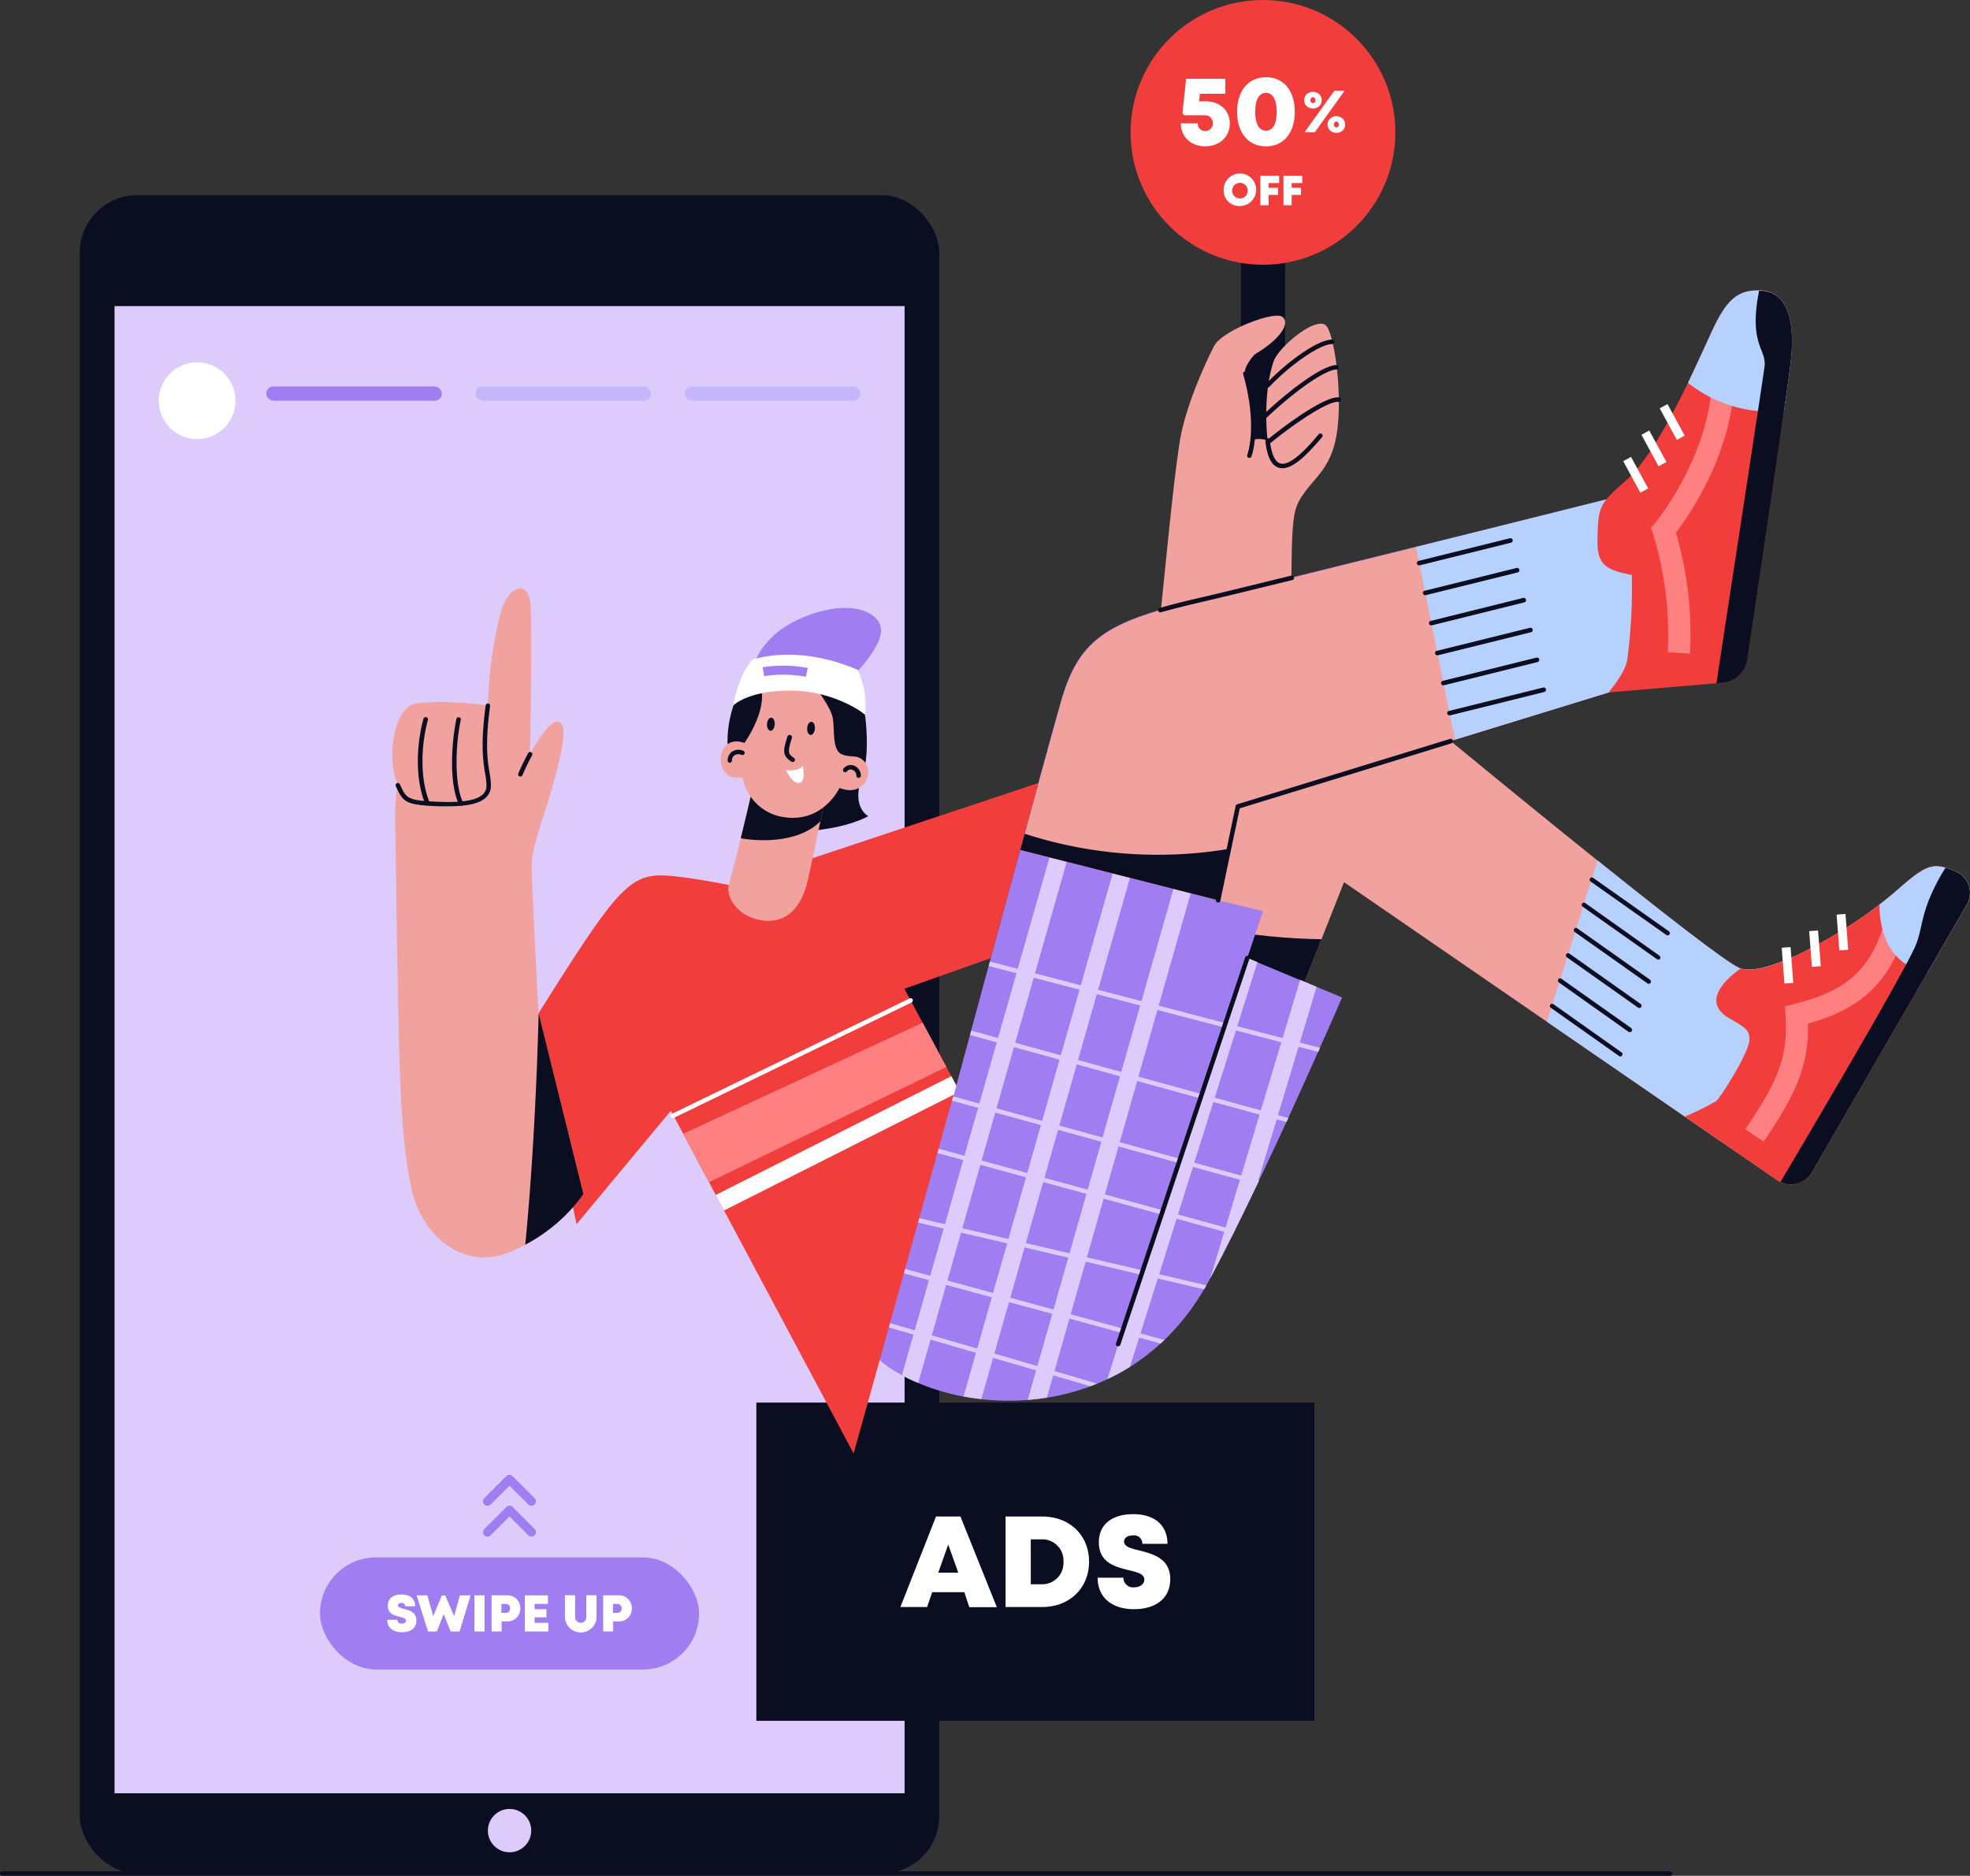
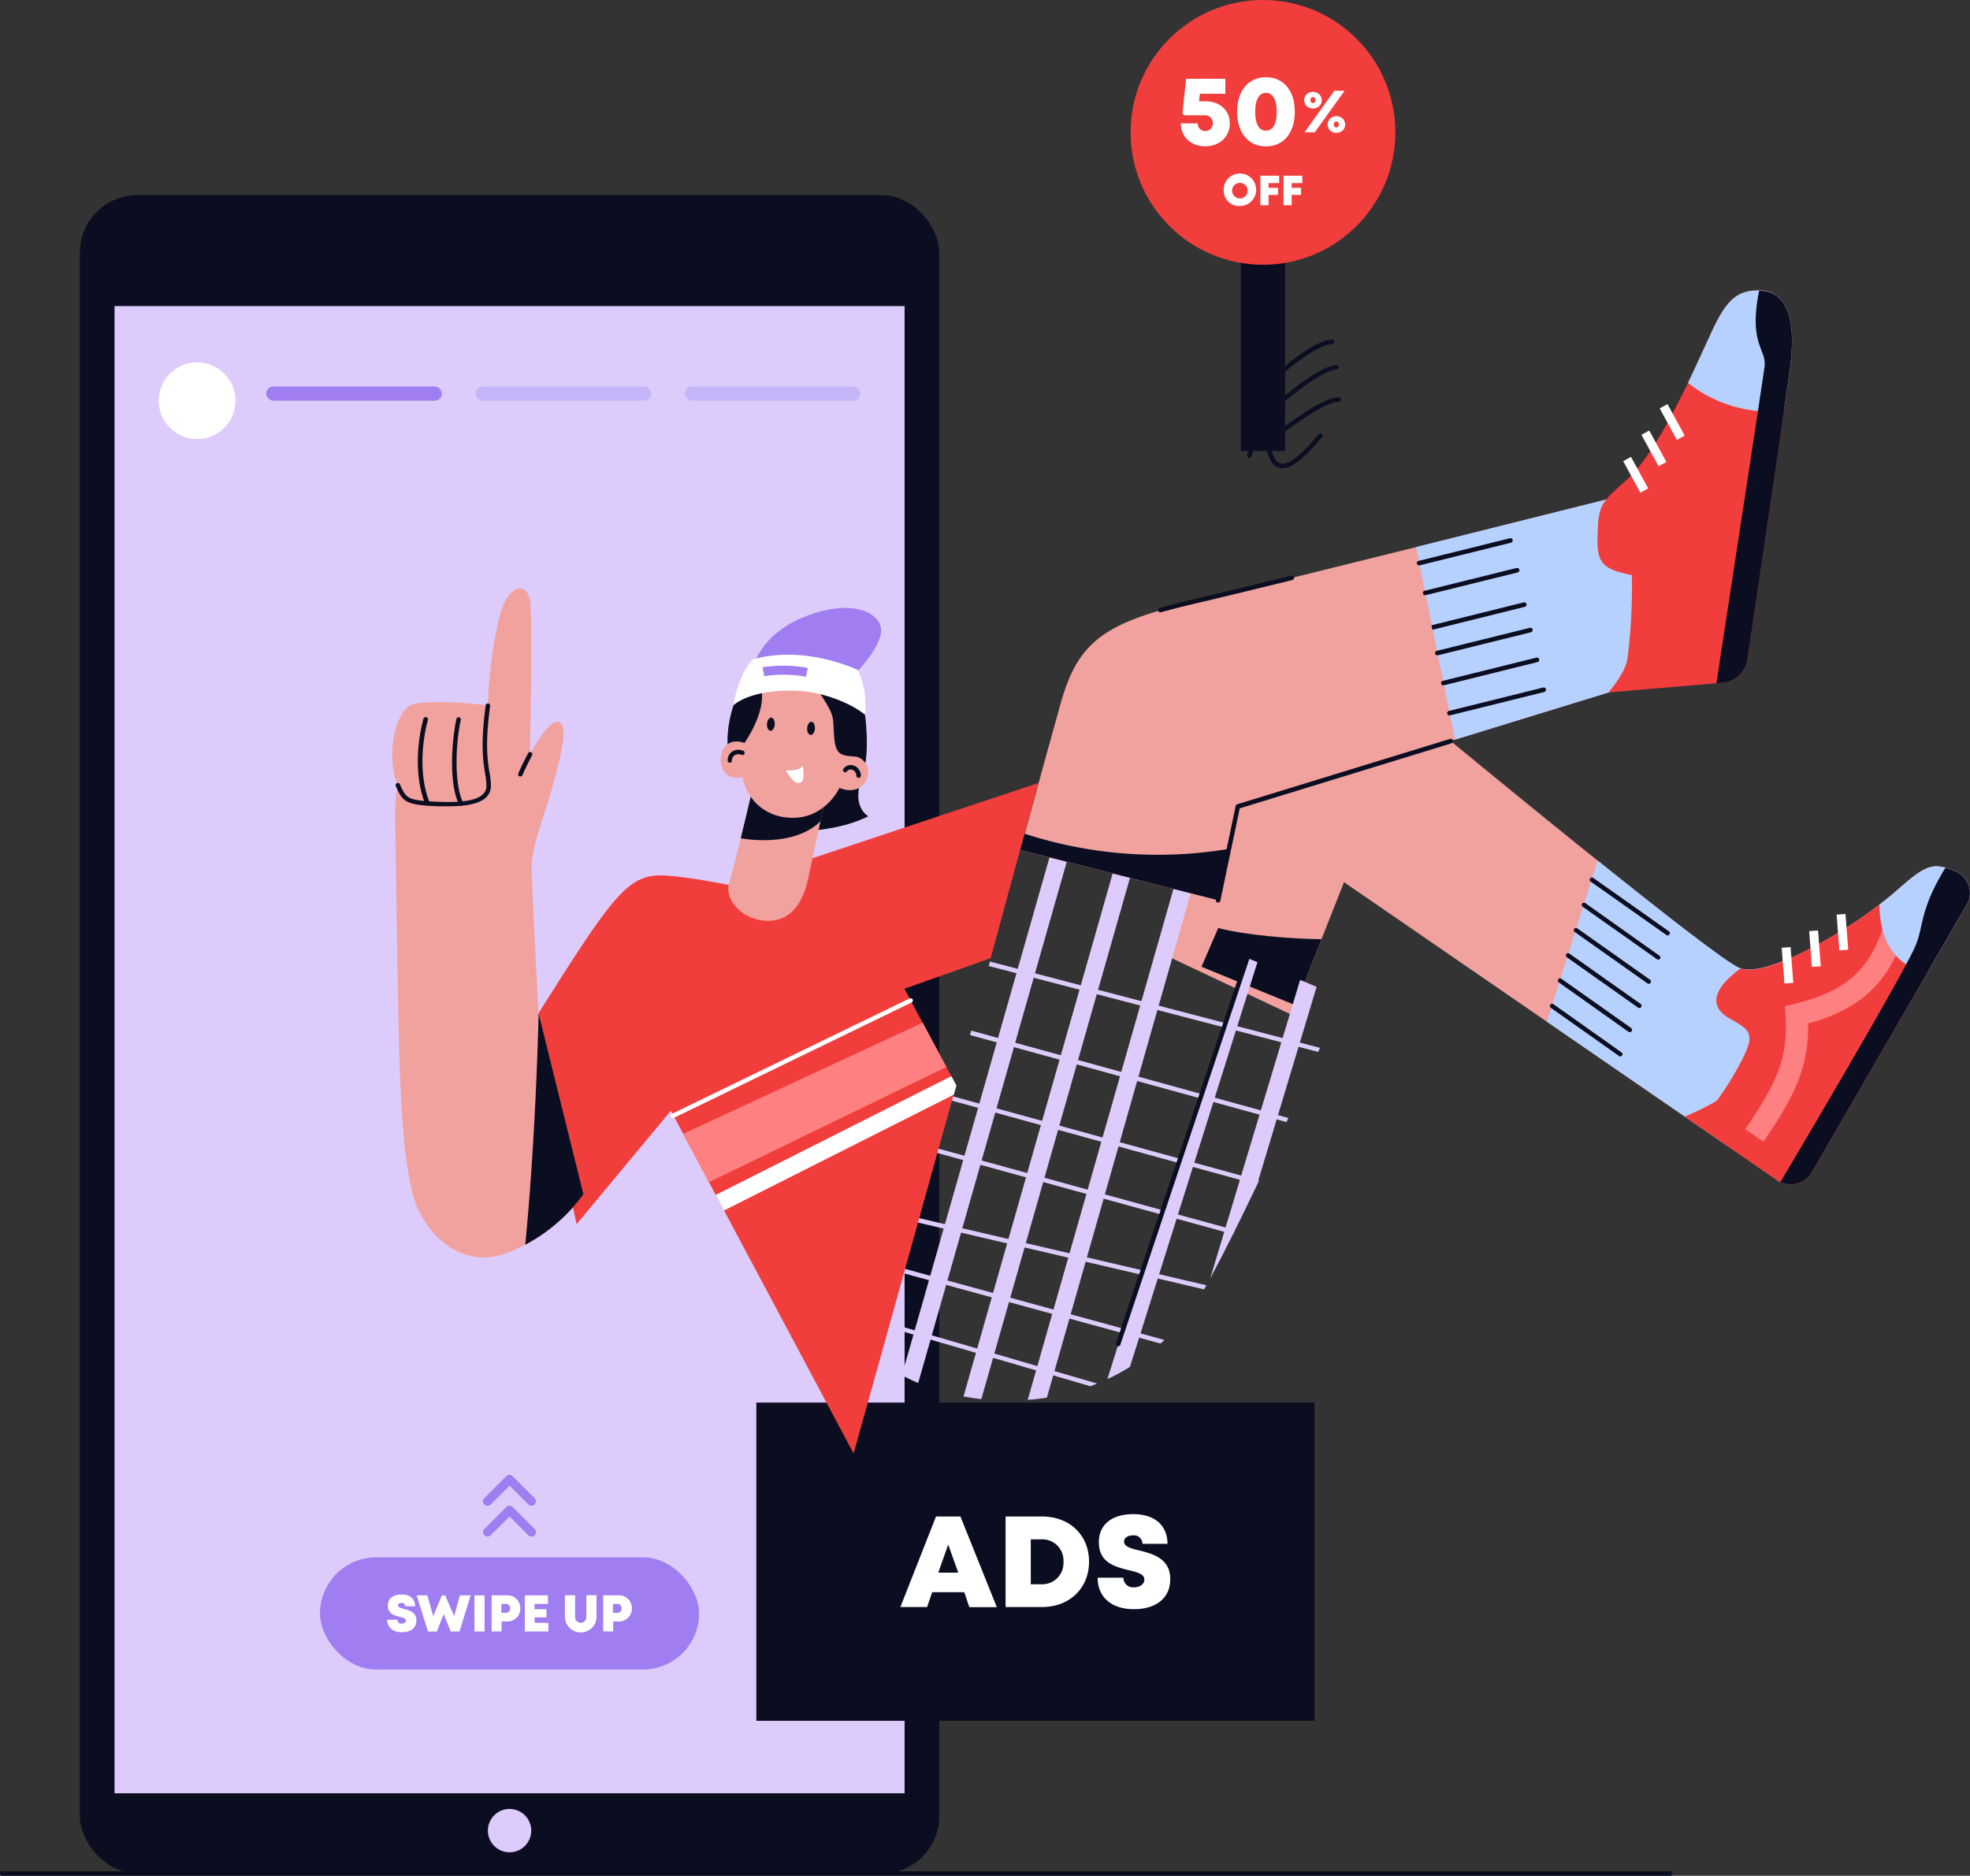
<svg xmlns="http://www.w3.org/2000/svg" xmlns:ns1="http://sodipodi.sourceforge.net/DTD/sodipodi-0.dtd" xmlns:ns2="http://www.inkscape.org/namespaces/inkscape" id="Layer_2" data-name="Layer 2" viewBox="0 0 442.551 421.44" ns1:docname="Mobile App Ads.svg" width="442.551" height="421.44" ns2:version="1.1 (c4e8f9e, 2021-05-24)">
  <rect x="0" y="0" width="442.551" height="421.44" fill="#333333" stroke="none" />
  <defs id="defs1813">
    <style id="style1811">.cls-1{fill:#f1a19e;}.cls-2{fill:#b7d1ff;}.cls-3{fill:#6788ec;}.cls-4{fill:#fff;}.cls-5{fill:#0b0e20;}.cls-6{fill:#a07df0;}.cls-7{fill:#ddccfb;}.cls-8{fill:#c5b5f9;}</style>
  </defs>
  <title id="title1815">Mobile App Ads</title>
  <path class="cls-1" d="m 441.84,203.21 -8.84,15.28 -25.95,44.88 a 5.47,5.47 0 0 1 -7.09,2.2 6.17,6.17 0 0 1 -0.74,-0.43 l -10.36,-7.13 -10.38,-7.14 -30.93,-21.28 -45.62,-31.39 -5.07,12.82 -5.85,14.83 -0.85,2.14 -30.22,-14.27 4.84,-13.71 9.54,-27 49.26,-8.43 2.31,1.91 c 5.39,4.44 19.39,15.94 33.06,26.91 14.57,11.7 28.78,22.8 31.78,24.1 a 1.84,1.84 0 0 0 0.25,0.09 c 2.4,0.84 6.78,-0.32 11.84,-2.6 a 105,105 0 0 0 19.35,-11.74 c 1.59,-1.21 3.07,-2.43 4.41,-3.61 4.25,-3.76 6.25,-5 8.43,-5 a 7.76,7.76 0 0 1 2,0.32 16.21,16.21 0 0 1 2.45,0.91 5.2,5.2 0 0 1 2.38,7.34 z" id="path1817" />
  <path class="cls-2" d="m 402.82,214.97 c -4.24,13 -10,30.85 -14,43 l -41.31,-28.42 11.4,-36.21 c 14.57,11.7 28.78,22.8 31.78,24.1 2.38,1.05 6.89,-0.11 12.13,-2.47 z" id="path1819" />
  <path class="cls-3" d="m 441.84,203.21 -8.84,15.28 -25.95,44.88 a 5.47,5.47 0 0 1 -7.09,2.2 6.17,6.17 0 0 1 -0.74,-0.43 l -10.36,-7.13 -10.38,-7.14 a 63.93,63.93 0 0 0 7,-3.45 c 1.1,-0.9 7.32,-10.74 7.51,-13.73 0.15,-2.38 -1.24,-3 -4.67,-5 -5.16,-3.11 -2.37,-7.46 2.71,-11.1 2.4,0.84 6.78,-0.32 11.84,-2.6 a 105,105 0 0 0 19.35,-11.74 c 1.59,-1.21 3.07,-2.43 4.41,-3.61 4.25,-3.76 6.25,-5 8.43,-5 a 7.76,7.76 0 0 1 2,0.32 16.21,16.21 0 0 1 2.45,0.91 5.2,5.2 0 0 1 2.33,7.34 z" id="path1821" style="fill:#f23d3d;fill-opacity:1" />
  <path class="cls-4" d="m 396.18,256.5 -4.13,-2.78 c 7.2,-10.58 9.66,-16 9.07,-25.55 l -0.13,-2.08 2,-0.5 c 11.68,-2.89 18.95,-7.75 21.56,-24 l 4.94,0.79 c -2.87,17.91 -11.36,24.24 -23.32,27.59 0.2,9.75 -3.04,16.34 -9.99,26.53 z" id="path1823" style="fill:#ff8080" />
  <path class="cls-2" d="M 441.84,203.21 433,218.49 a 12.65,12.65 0 0 1 -4.79,-1.83 c -4.52,-2.91 -6,-8.41 -6,-13.43 1.59,-1.21 3.07,-2.43 4.41,-3.61 4.25,-3.76 6.25,-5 8.43,-5 a 7.76,7.76 0 0 1 2,0.32 16.21,16.21 0 0 1 2.45,0.91 5.2,5.2 0 0 1 2.34,7.36 z" id="path1825" />
  <path class="cls-5" d="m 296.86,211.02 -5.85,14.83 -21.1,-8.65 3.76,-8.7 c 5.92,1.57 16.16,2.44 23.19,2.52 z" id="path1827" />
  <rect class="cls-5" x="278.76" y="54.52" width="9.93" height="46.8" id="rect1829" />
  <circle class="cls-6" cx="283.72" cy="29.74" r="29.74" id="circle1831" style="fill:#f23d3d;fill-opacity:1" />
-   <path class="cls-1" d="m 299.71,100.14 c -1.59,5.52 -4.42,7.28 -7,11 -2.18,3.18 -2.47,4.93 -2.6,18.71 0,0.58 0,1.18 0,1.81 l -29.84,10.5 c 0.18,-1.74 0.35,-3.43 0.52,-5.08 1.72,-16.8 2.85,-28.8 4.19,-37.57 1.23,-8.08 5.82,-18 7.76,-21.77 1.78,-3.43 13.19,-7.82 15.23,-6.61 1.82,1.08 0.4,4.58 -5.93,8.38 -0.63,0.38 -2.44,3 -2.34,3.82 0.27,2.41 2.06,4.59 1.87,15.44 a 6,6 0 0 1 3.19,0.18 c 0,0 -1.24,-10 1.34,-17.72 1.11,-3.31 9.87,-10.59 11.92,-7.93 2.05,2.66 4.03,18.78 1.69,26.84 z" id="path1833" />
  <rect class="cls-5" x="17.93" y="43.84" width="193.07" height="377.09" rx="12.9" ry="12.9" id="rect1835" />
  <rect class="cls-7" x="25.73" y="68.77" width="177.48" height="334.13" id="rect1837" />
  <rect class="cls-5" x="169.91" y="315.12" width="125.38" height="71.5" id="rect1839" />
-   <path class="cls-6" d="m 371.03,109.66 v 42.94 l -44.17,13.57 -48.79,15 -4.43,21.11 8.39,2 1.7,0.41 -3.53,10.51 2.28,1 9.58,4 3.71,1.52 5.72,2.38 c 0,0 -1.9,4.45 -5,11.33 -0.12,0.3 -0.26,0.61 -0.4,0.92 -1.89,4.25 -4.18,9.34 -6.7,14.84 l -0.42,0.92 c -1.94,4.22 -4,8.66 -6.16,13.13 l -0.43,0.91 c 0,0 -0.05,0.11 -0.08,0.16 v 0 c -1.61,3.37 -3.26,6.76 -4.9,10.06 -0.16,0.3 -0.31,0.61 -0.46,0.91 -1.72,3.44 -3.43,6.79 -5.11,10 v 0 c -0.27,0.51 -0.55,1 -0.83,1.51 -0.17,0.31 -0.35,0.61 -0.53,0.91 a 52.9,52.9 0 0 1 -8.91,11.37 c -0.29,0.28 -0.58,0.55 -0.87,0.8 a 46.46,46.46 0 0 1 -6.87,5.24 43.25,43.25 0 0 1 -5.07,2.76 c -0.76,0.36 -1.52,0.7 -2.29,1 q -0.77,0.33 -1.53,0.6 a 50.84,50.84 0 0 1 -9.77,2.56 c -1.44,0.23 -2.88,0.4 -4.31,0.51 a 56.4,56.4 0 0 1 -10.42,-0.18 c -1.36,-0.15 -2.69,-0.35 -4,-0.59 a 49.86,49.86 0 0 1 -10.16,-3.05 38.79,38.79 0 0 1 -3.66,-1.76 28.94,28.94 0 0 1 -5,-3.36 l -0.83,-8.23 -0.11,-1.07 v 0 l -4,-39.5 17.88,-10.42 1.21,-0.7 3.07,-1.79 c 0,0 1.2,-4.45 3.07,-11.35 0.08,-0.31 0.17,-0.63 0.26,-1 l 3.94,-14.55 c 0.08,-0.32 0.17,-0.64 0.26,-1 2.16,-8 4.54,-16.74 6.82,-25.1 4,-14.73 7.67,-28.11 9.13,-33.23 3.91,-13.66 9.76,-17.92 30.34,-22.71 8.89,-2.07 29.21,-7.09 49.43,-12.12 26.58,-6.53 52.95,-13.17 52.95,-13.17 z" id="path1841" />
  <path class="cls-7" d="m 295.77,221.72 -13.43,44.59 v 0 c -3.45,7.21 -7,14.45 -10.47,20.92 l 20.2,-67.08 z" id="path1843" />
  <path class="cls-7" d="m 270.98,188.44 -35.8,125.57 c -1.44,0.23 -2.88,0.4 -4.31,0.51 l 36.27,-127.18 z" id="path1845" />
  <path class="cls-7" d="m 282.48,216.17 -28.64,90.92 a 43.25,43.25 0 0 1 -5.07,2.76 l 3.5,-11.13 27.92,-83.48 z" id="path1847" />
  <path class="cls-7" d="m 256.69,187.25 -36.24,127.09 c -1.36,-0.15 -2.69,-0.35 -4,-0.59 l 36.38,-127.59 z" id="path1849" />
  <path class="cls-7" d="m 243.18,181.21 -36.91,129.51 a 38.79,38.79 0 0 1 -3.66,-1.76 l 36.72,-128.84 z" id="path1851" />
  <path class="cls-7" d="m 296.53,235.42 c -0.12,0.3 -0.26,0.61 -0.4,0.92 l -74,-19.3 c 0.08,-0.32 0.17,-0.64 0.26,-1 z" id="path1853" />
  <path class="cls-7" d="m 289.43,251.18 -0.42,0.92 -71.09,-19.55 c 0.08,-0.31 0.17,-0.63 0.26,-1 z" id="path1855" />
  <path class="cls-7" d="m 282.85,265.23 -0.43,0.91 -71.85,-19.75 1.21,-0.7 z" id="path1857" />
  <path class="cls-7" d="m 277.43,276.38 c -0.16,0.3 -0.31,0.61 -0.46,0.91 l -73.9,-20.31 a 0.51,0.51 0 0 1 -0.35,-0.62 0.5,0.5 0 0 1 0.61,-0.35 z" id="path1859" />
  <path class="cls-7" d="m 271.02,288.77 c -0.17,0.31 -0.35,0.61 -0.53,0.91 l -73.1,-17.06 a 0.513,0.513 0 1 1 0.23,-1 z" id="path1861" />
  <path class="cls-7" d="m 261.58,301.05 c -0.29,0.28 -0.58,0.55 -0.87,0.8 l -64.32,-17.59 a 0.518,0.518 0 1 1 0.27,-1 z" id="path1863" />
  <path class="cls-7" d="m 246.48,310.85 q -0.77,0.33 -1.53,0.6 l -48.17,-14.06 -0.11,-1.07 z" id="path1865" />
  <path class="cls-1" d="m 371.03,109.66 v 42.94 l -44.17,13.57 -48.79,15 -2,9.57 -2.42,11.54 -44.44,-11.3 c 0.33,-1.22 0.66,-2.44 1,-3.64 3.61,-13.26 6.8,-24.9 8.14,-29.59 3.91,-13.66 9.76,-17.92 30.34,-22.71 8.89,-2.07 29.21,-7.09 49.43,-12.12 26.54,-6.62 52.91,-13.26 52.91,-13.26 z" id="path1867" />
  <path class="cls-2" d="m 371.03,109.66 v 42.94 l -44.17,13.57 -8.76,-43.26 c 26.56,-6.61 52.93,-13.25 52.93,-13.25 z" id="path1869" />
  <path class="cls-3" d="m 402.21,81.85 c -0.27,2.12 -0.79,5.87 -1.47,10.59 C 398.4,108.9 394.2,137.05 392.53,148.22 a 6.11,6.11 0 0 1 -5.52,5.17 l -1.42,0.12 -24.25,2.06 c 1.43,-1.75 3.9,-4.91 4.25,-7.57 a 126.35,126.35 0 0 0 1,-18.8 c -6.08,-1.23 -7.87,-2.36 -7.72,-8.23 0.18,-7.26 0.46,-7.78 6.16,-12.79 5,-4.34 10.14,-13.83 14.17,-22.16 2,-4.21 3.78,-8.13 5.06,-10.92 3.16,-6.92 5.51,-10 10.91,-9.84 a 5,5 0 0 1 0.55,0 c 5.61,0.33 7.76,6.46 6.49,16.59 z" id="path1871" style="fill:#f23d3d;fill-opacity:1" />
-   <path class="cls-2" d="m 379.65,146.86 -5,-0.34 a 77,77 0 0 0 -3.31,-26.59 l -0.45,-1.33 0.9,-1.08 c 0.14,-0.16 13.66,-16.6 12.77,-35 l 5,-0.24 C 390.42,100.04 379.69,115.48 376.49,119.67 a 81.22,81.22 0 0 1 3.16,27.19 z" id="path1873" style="fill:#ff8080" />
  <path class="cls-2" d="m 402.21,81.85 c -0.27,2.12 -0.79,5.87 -1.47,10.59 a 33,33 0 0 1 -5.83,-0.1 29.79,29.79 0 0 1 -15.71,-6.32 c 2,-4.21 3.78,-8.13 5.06,-10.92 3.16,-6.92 5.51,-10 10.91,-9.84 a 5,5 0 0 1 0.55,0 c 5.61,0.33 7.76,6.46 6.49,16.59 z" id="path1875" />
  <path class="cls-5" d="m 273.65,202.77 h -0.1 a 0.5,0.5 0 0 1 -0.39,-0.59 l 4.43,-21.11 a 0.5,0.5 0 0 1 0.34,-0.37 l 47.82,-14.69 a 0.521,0.521 0 0 1 0.29,1 l -47.54,14.6 -4.37,20.82 a 0.5,0.5 0 0 1 -0.48,0.34 z" id="path1877" />
  <path class="cls-3" d="m 233.27,175.92 c -1.26,4.63 -2.66,9.75 -4.1,15 l -6.62,24.35 -19.38,6.88 4.06,7.57 5.34,9.95 1.12,2.07 1.13,2.11 -0.57,2 -16.64,59.77 -5.85,20.94 -29.11,-54.6 -1.86,-3.49 -1.52,-2.86 -5.8,-10.89 -2.76,-5.17 -21.18,25.49 c -8,-36.63 -8.54,-47.43 -8.54,-47.43 16.42,-26 19.94,-31.07 27.69,-30.93 4.91,0.09 15,2.14 15,2.14 l 10.78,-3.32 z" id="path1879" style="fill:#f23d3d;fill-opacity:1" />
  <path class="cls-6" d="m 169.18,149.96 c 1.22,-4.34 5.17,-9.55 14.11,-12.3 8.94,-2.75 14.33,0.19 14.63,3.68 0.35,4.16 -6.72,11 -6.72,11 z" id="path1881" />
  <path class="cls-5" d="m 164.33,172.39 c -2,-5.79 -0.47,-13.56 2.5,-18.34 0,0 3.68,-3.28 13.7,-2.15 10.02,1.13 13.43,6.17 13.43,6.17 0,0 1.92,10.43 -0.29,16.41 -2.55,6.92 1.39,8.89 1.39,8.89 0,0 -4.64,2.76 -13.85,3.34 l -12.74,-13.38 z" id="path1883" />
  <path class="cls-1" d="m 131.07,268.3 a 37.94,37.94 0 0 1 -13.07,11.35 38.69,38.69 0 0 1 -3.54,1.67 c -10.68,4.38 -19.71,-4.14 -21.93,-13.8 -2.06,-9 -2.63,-20.93 -3,-37.47 -0.37,-16.54 -0.6,-37.79 -0.75,-44.53 -0.15,-6.74 0.58,-9.15 0.58,-9.15 -2.69,-5.8 -0.92,-17.74 4.23,-18.35 7.07,-0.85 16,0.49 16,0.49 a 98.91,98.91 0 0 1 2.6,-19.85 c 1.8,-7.59 6.65,-8.48 7,-2.69 0.43,6.75 -0.14,33.48 -0.14,33.48 0,0 4,-7.75 6.35,-7.26 1.95,0.42 1.38,4.67 -0.86,13 -2.47,9.18 -5,14.28 -5.1,19.53 0,4 1.53,32.91 1.53,32.91 z" id="path1885" />
  <path class="cls-5" d="M 131.07,268.3 A 37.94,37.94 0 0 1 118,279.65 c 2.46,-25.29 3,-52 3,-52 z" id="path1887" />
  <path class="cls-1" d="m 185.77,177.51 c 0,0 -0.64,3.08 -1.46,7 v 0 c -0.93,4.39 -2.08,9.78 -2.75,12.85 -2,9.26 -7.32,9.94 -10.57,9.4 -5.79,-1 -7.92,-5.61 -7.29,-7.89 0.85,-3.09 1.82,-6.88 2.71,-10.53 1.71,-7 3.16,-13.37 3.16,-13.37 z" id="path1889" />
  <path class="cls-5" d="m 185.77,177.51 c 0,0 -0.64,3.08 -1.46,7 v 0 c -4.43,4.45 -12.32,4.78 -17.9,3.83 1.71,-7 3.16,-13.37 3.16,-13.37 z" id="path1891" />
  <path class="cls-1" d="m 188.58,177.02 c 5.33,2.15 7.75,-3.1 5.82,-5.62 -1.65,-2.16 -3,-1 -5.27,-1.92 -2.27,-0.92 -1.58,-5.54 -2.07,-8.23 -0.49,-2.69 -4.85,-8.09 -4.85,-8.09 -5.85,-2.82 -11.78,0 -11.78,0 2.83,5.37 -3.2,13.77 -3.2,13.77 -6.78,-2.49 -7.27,9.2 -0.41,7.68 a 11,11 0 0 0 9.43,9 c 8.74,1.25 12.33,-6.59 12.33,-6.59 z" id="path1893" />
  <path class="cls-4" d="m 177.68,155.16 c 7.93,0 14.6,3.64 16.65,5.44 a 19.22,19.22 0 0 0 -1.63,-10.07 c 0,0 -11.75,-5.74 -23.56,-2.38 -1.93,1.8 -3.88,6.58 -4.34,10.29 -0.01,-0.01 3.38,-3.34 12.88,-3.28 z" id="path1895" />
  <polygon class="cls-2" points="332.2,344.02 386,319.05 391.33,329 338,354.89 " id="polygon1897" style="fill:#ff8080" transform="translate(-178.73,-89.28)" />
  <polygon class="cls-4" points="341.38,361.24 339.52,357.75 392.45,331.07 393.58,333.18 393.01,335.21 " id="polygon1899" transform="translate(-178.73,-89.28)" />
  <rect class="cls-6" x="71.89" y="349.9" width="85.15" height="25.19" rx="12.6" ry="12.6" id="rect1901" />
  <circle class="cls-7" cx="114.47" cy="411.29" r="4.87" id="circle1903" />
  <circle class="cls-4" cx="44.28" cy="90.03" r="8.62" id="circle1905" />
  <rect class="cls-6" x="59.81" y="86.83" width="39.45" height="3.2" rx="1.6" ry="1.6" id="rect1907" />
  <rect class="cls-8" x="106.82" y="86.83" width="39.45" height="3.2" rx="1.6" ry="1.6" id="rect1909" />
  <rect class="cls-8" x="153.83" y="86.83" width="39.45" height="3.2" rx="1.6" ry="1.6" id="rect1911" />
  <path class="cls-4" d="m 86.98,363.92 h 2.29 a 0.86,0.86 0 0 0 1,0.86 c 0.47,0 0.92,-0.25 0.92,-0.69 0,-0.44 -0.63,-0.66 -1.4,-0.84 -1.17,-0.29 -2.67,-0.65 -2.67,-2.5 0,-1.6 1.17,-2.51 3.09,-2.51 1.92,0 3.06,1 3.06,2.65 h -2.24 a 0.75,0.75 0 0 0 -0.85,-0.75 c -0.4,0 -0.78,0.17 -0.78,0.55 0,0.38 0.61,0.61 1.38,0.8 1.19,0.31 2.76,0.71 2.76,2.56 0,1.85 -1.4,2.67 -3.27,2.67 -1.87,0 -3.29,-1 -3.29,-2.8 z" id="path1913" />
  <path class="cls-4" d="m 105.73,358.43 -2.5,8.12 h -2 l -1.56,-3.92 -1.53,3.92 h -2 L 93.6,358.43 H 96 l 1.32,4.68 1.93,-4.64 h 0.77 l 2,4.64 1.29,-4.68 z" id="path1915" />
  <path class="cls-4" d="m 106.58,358.43 h 2.27 v 8.12 h -2.27 z" id="path1917" />
  <path class="cls-4" d="m 116.89,361.36 a 2.89,2.89 0 0 1 -3,2.94 h -1.21 v 2.24 h -2.24 v -8.12 h 3.46 a 2.88,2.88 0 0 1 2.99,2.94 z m -2.3,0 a 0.93,0.93 0 0 0 -1,-1 h -0.95 v 2 h 0.95 a 0.93,0.93 0 0 0 1,-0.99 z" id="path1919" />
  <path class="cls-4" d="m 123.19,364.61 v 1.94 h -5.29 v -8.12 h 5.19 v 1.93 h -3 v 1.19 h 2.67 v 1.83 h -2.67 v 1.22 z" id="path1921" />
  <path class="cls-4" d="m 126.91,363.41 v -5 h 2.29 v 4.93 a 1.26,1.26 0 1 0 2.52,0 v -4.93 h 2.29 v 5 a 3.55,3.55 0 0 1 -7.09,0 z" id="path1923" />
  <path class="cls-4" d="m 141.95,361.36 a 2.89,2.89 0 0 1 -3,2.94 h -1.21 v 2.24 h -2.24 v -8.12 h 3.46 a 2.88,2.88 0 0 1 2.99,2.94 z m -2.3,0 a 0.93,0.93 0 0 0 -1,-1 h -0.95 v 2 h 0.95 a 0.93,0.93 0 0 0 1,-0.99 z" id="path1925" />
  <path class="cls-4" d="m 274.9,42.8 a 3.65,3.65 0 1 1 3.65,3.48 3.44,3.44 0 0 1 -3.65,-3.48 z m 5.39,0 a 1.75,1.75 0 1 0 -1.74,1.78 1.7,1.7 0 0 0 1.72,-1.78 z" id="path1927" />
  <path class="cls-4" d="m 284.98,41.13 v 1.06 h 2.13 v 1.6 h -2.13 v 2.32 h -1.84 v -6.63 h 4.22 v 1.65 z" id="path1929" />
  <path class="cls-4" d="m 290.17,41.13 v 1.06 h 2.1 v 1.6 h -2.1 v 2.32 h -1.84 v -6.63 h 4.22 v 1.65 z" id="path1931" />
  <path class="cls-4" d="m 276.27,27.72 c 0,3 -2.3,5.15 -5.53,5.15 -3.23,0 -5.47,-2.15 -5.47,-5.15 h 3.8 a 1.65,1.65 0 0 0 1.7,1.72 1.67,1.67 0 0 0 1.68,-1.75 1.72,1.72 0 0 0 -1.83,-1.79 h -4.61 l -0.38,-0.49 0.83,-7.71 h 8.81 v 3.37 h -5.72 l -0.19,1.69 h 1.38 c 3.27,-0.04 5.53,2.04 5.53,4.96 z" id="path1933" />
  <path class="cls-4" d="m 277.91,25.12 c 0,-4.74 2.53,-7.77 6.48,-7.77 3.95,0 6.48,3 6.48,7.77 0,4.77 -2.54,7.77 -6.48,7.77 -3.94,0 -6.48,-3.04 -6.48,-7.77 z m 8.9,0 c 0,-2.73 -0.88,-4.26 -2.42,-4.26 -1.54,0 -2.42,1.52 -2.42,4.25 0,2.73 0.86,4.25 2.42,4.25 1.56,0 2.42,-1.5 2.42,-4.22 z" id="path1935" />
  <path class="cls-4" d="m 296.92,22.51 a 1.78,1.78 0 0 1 -0.56,1.33 2.1,2.1 0 0 1 -2.82,0 1.86,1.86 0 0 1 0,-2.66 2.09,2.09 0 0 1 2.82,0 1.8,1.8 0 0 1 0.56,1.33 z m 5.13,-2.11 -6.69,9.32 h -2.3 l 6.71,-9.34 z m -7.5,2.58 a 0.49,0.49 0 0 0 0.39,0.18 0.51,0.51 0 0 0 0.4,-0.18 0.69,0.69 0 0 0 0.16,-0.47 0.74,0.74 0 0 0 -0.16,-0.49 0.5,0.5 0 0 0 -0.79,0 0.74,0.74 0 0 0 -0.16,0.49 0.7,0.7 0 0 0 0.16,0.48 z m 7.63,5 a 1.77,1.77 0 0 1 -0.56,1.33 2.1,2.1 0 0 1 -2.82,0 1.86,1.86 0 0 1 0,-2.66 2.09,2.09 0 0 1 2.82,0 1.8,1.8 0 0 1 0.56,1.33 z m -2.37,0.47 a 0.49,0.49 0 0 0 0.39,0.18 0.52,0.52 0 0 0 0.4,-0.18 0.69,0.69 0 0 0 0.16,-0.47 0.74,0.74 0 0 0 -0.16,-0.49 0.5,0.5 0 0 0 -0.79,0 0.74,0.74 0 0 0 -0.16,0.49 0.71,0.71 0 0 0 0.16,0.47 z" id="path1937" />
  <path class="cls-4" d="m 216.63,357.72 h -7.22 l -1.14,3.33 h -6 l 8,-20.33 h 5.49 l 8.17,20.36 h -6.18 z m -3.62,-10.7 -2.23,6.31 h 4.49 z" id="path1939" />
  <path class="cls-4" d="m 244.65,350.85 c 0,5.94 -4.36,10.2 -10.51,10.2 h -8.24 v -20.33 h 8.24 c 6.13,0 10.51,4.18 10.51,10.13 z m -5.75,0 a 4.75,4.75 0 0 0 -5,-5 h -2.34 v 10.09 h 2.34 a 4.78,4.78 0 0 0 5,-5.09 z" id="path1941" />
  <path class="cls-4" d="m 246.58,354.47 h 5.79 a 2.16,2.16 0 0 0 2.4,2.16 c 1.17,0 2.3,-0.63 2.3,-1.74 0,-1.28 -1.59,-1.65 -3.52,-2.12 -2.94,-0.73 -6.7,-1.63 -6.7,-6.27 0,-4 2.95,-6.31 7.75,-6.31 4.8,0 7.67,2.53 7.67,6.66 h -5.63 a 1.88,1.88 0 0 0 -2.12,-1.89 c -1,0 -2,0.43 -2,1.39 0,1.16 1.53,1.54 3.45,2 3,0.77 6.92,1.77 6.92,6.43 0,4.45 -3.42,6.76 -8.15,6.76 -4.93,0.01 -8.16,-2.63 -8.16,-7.07 z" id="path1943" />
  <path class="cls-4" d="m 151.27,251.2 a 0.512,0.512 0 0 1 -0.22,-1 l 53.3,-25.88 a 0.501,0.501 0 0 1 0.44,0.9 l -53.3,25.88 a 0.5,0.5 0 0 1 -0.22,0.1 z" id="path1945" />
  <path class="cls-5" d="m 251.19,302.47 h -0.16 a 0.5,0.5 0 0 1 -0.32,-0.63 l 1.09,-3.27 27.92,-83.48 a 0.501,0.501 0 1 1 0.95,0.32 l -29,86.75 a 0.5,0.5 0 0 1 -0.48,0.31 z" id="path1947" />
  <path class="cls-5" d="m 276.06,190.72 -2.42,11.54 -44.44,-11.3 c 0.33,-1.22 0.66,-2.44 1,-3.64 a 96.87,96.87 0 0 0 45.86,3.4 z" id="path1949" />
  <path class="cls-5" d="m 441.84,203.21 -8.84,15.28 -25.95,44.88 a 5.47,5.47 0 0 1 -7.09,2.2 c 6.19,-10.43 22,-37.2 28.25,-48.91 0.77,-1.44 1.39,-2.65 1.83,-3.58 2.24,-4.7 0.92,-8.28 7,-18.12 a 16.21,16.21 0 0 1 2.45,0.91 5.2,5.2 0 0 1 2.35,7.34 z" id="path1951" />
  <rect class="cls-4" x="382.945" y="242.678" width="2" height="8.06" transform="rotate(-4.35)" id="rect1953" />
  <rect class="cls-4" x="389.344" y="239.492" width="2" height="8.06" transform="rotate(-4.36)" id="rect1955" />
  <rect class="cls-4" x="395.768" y="236.263" width="2" height="8.06" transform="rotate(-4.36)" id="rect1957" />
  <rect class="cls-4" x="270.601" y="265.475" width="2" height="8.06" transform="rotate(-28.59)" id="rect1959" />
  <rect class="cls-4" x="276.989" y="262.275" width="2" height="8.06" transform="rotate(-28.6)" id="rect1961" />
  <rect class="cls-4" x="283.429" y="259.03" width="2" height="8.06" transform="rotate(-28.6)" id="rect1963" />
  <path class="cls-5" d="m 402.21,81.85 c -0.27,2.12 -0.79,5.87 -1.47,10.59 C 398.4,108.9 394.2,137.05 392.53,148.22 a 6.11,6.11 0 0 1 -5.52,5.17 l -1.42,0.12 c 2,-13.28 6.87,-44.87 9.32,-61.17 0.86,-5.65 1.42,-9.46 1.49,-10 0.46,-4 -3.63,-4.87 -1.23,-17 a 5,5 0 0 1 0.55,0 c 5.61,0.25 7.76,6.38 6.49,16.51 z" id="path1965" />
  <path class="cls-5" d="m 318.83,127.01 a 0.504,0.504 0 0 1 -0.12,-1 l 20.48,-5.08 a 0.514,0.514 0 1 1 0.24,1 l -20.48,5.08 z" id="path1967" />
  <path class="cls-5" d="m 320.19,133.72 a 0.504,0.504 0 0 1 -0.12,-1 l 20.62,-5.11 a 0.514,0.514 0 1 1 0.24,1 l -20.66,5.11 z" id="path1969" />
-   <path class="cls-5" d="m 321.56,140.49 a 0.504,0.504 0 0 1 -0.12,-1 l 20.74,-5.15 a 0.514,0.514 0 0 1 0.24,1 l -20.74,5.15 z" id="path1971" />
+   <path class="cls-5" d="m 321.56,140.49 l 20.74,-5.15 a 0.514,0.514 0 0 1 0.24,1 l -20.74,5.15 z" id="path1971" />
  <path class="cls-5" d="m 322.92,147.22 a 0.504,0.504 0 0 1 -0.12,-1 l 20.88,-5.17 a 0.514,0.514 0 0 1 0.24,1 l -20.88,5.17 z" id="path1973" />
  <path class="cls-5" d="m 324.27,153.96 a 0.504,0.504 0 0 1 -0.12,-1 l 21,-5.21 a 0.514,0.514 0 1 1 0.24,1 l -21,5.21 z" id="path1975" />
  <path class="cls-5" d="m 325.65,160.72 a 0.504,0.504 0 0 1 -0.12,-1 l 21.14,-5.25 a 0.514,0.514 0 1 1 0.24,1 l -21.14,5.25 z" id="path1977" />
  <path class="cls-5" d="m 374.62,210.15 a 0.49,0.49 0 0 1 -0.29,-0.09 l -17,-12 a 0.502,0.502 0 0 1 0.58,-0.82 l 17,12 a 0.5,0.5 0 0 1 -0.29,0.91 z" id="path1979" />
  <path class="cls-5" d="m 372.51,215.59 a 0.5,0.5 0 0 1 -0.29,-0.09 l -16.67,-11.78 a 0.502,0.502 0 1 1 0.58,-0.82 l 16.66,11.82 a 0.5,0.5 0 0 1 -0.29,0.91 z" id="path1981" />
  <path class="cls-5" d="m 370.38,221.03 a 0.5,0.5 0 0 1 -0.29,-0.09 l -16.34,-11.55 a 0.502,0.502 0 0 1 0.58,-0.82 l 16.34,11.55 a 0.5,0.5 0 0 1 -0.29,0.91 z" id="path1983" />
  <path class="cls-5" d="m 368.27,226.47 a 0.5,0.5 0 0 1 -0.29,-0.09 l -16,-11.31 a 0.502,0.502 0 0 1 0.58,-0.82 l 16,11.31 a 0.5,0.5 0 0 1 -0.29,0.91 z" id="path1985" />
  <path class="cls-5" d="m 366.13,231.91 a 0.49,0.49 0 0 1 -0.29,-0.09 l -15.66,-11.1 a 0.502,0.502 0 1 1 0.58,-0.82 l 15.67,11.07 a 0.5,0.5 0 0 1 -0.29,0.91 z" id="path1987" />
  <path class="cls-5" d="m 364.01,237.35 a 0.49,0.49 0 0 1 -0.29,-0.09 l -15.33,-10.83 a 0.502,0.502 0 0 1 0.58,-0.82 l 15.3,10.83 a 0.5,0.5 0 0 1 -0.29,0.91 z" id="path1989" />
  <path class="cls-6" d="m 110.2,338.06 4.27,-4.27 4.27,4.27 a 1,1 0 0 0 1.41,-1.41 l -5,-5 a 1,1 0 0 0 -1.41,0 l -5,5 a 1,1 0 0 0 1.41,1.41 z" id="path1991" />
  <path class="cls-6" d="m 115.17,338.58 a 1,1 0 0 0 -1.41,0 l -5,5 a 1,1 0 0 0 1.41,1.41 l 4.3,-4.27 4.27,4.27 a 1,1 0 0 0 1.41,-1.41 z" id="path1993" />
  <path class="cls-5" d="m 280.67,102.87 h -0.16 a 0.5,0.5 0 0 1 -0.32,-0.63 c 1.11,-3.36 1.45,-9.9 -0.92,-18.16 a 0.5,0.5 0 0 1 0.34,-0.62 0.49,0.49 0 0 1 0.62,0.34 c 2.43,8.48 2.07,15.24 0.91,18.75 a 0.5,0.5 0 0 1 -0.47,0.32 z" id="path1995" />
  <path class="cls-5" d="m 288.08,105.2 a 2.81,2.81 0 0 1 -0.82,-0.12 c -1.65,-0.5 -2.64,-2.49 -3,-6.08 a 0.5,0.5 0 0 1 0.44,-0.55 0.51,0.51 0 0 1 0.55,0.44 c 0.34,3.06 1.15,4.87 2.34,5.23 2.47,0.75 6.78,-4.34 8.61,-6.51 a 0.5,0.5 0 1 1 0.76,0.64 C 293.86,101.9 290.68,105.2 288.08,105.2 Z" id="path1997" />
  <path class="cls-5" d="m 284.81,87.05 a 0.5,0.5 0 0 1 -0.36,-0.85 c 4.67,-4.87 11.48,-9.9 14.81,-9.9 a 0.5,0.5 0 0 1 0,1 c -2.65,0 -9.11,4.39 -14.09,9.59 a 0.5,0.5 0 0 1 -0.36,0.16 z" id="path1999" />
  <path class="cls-5" d="m 284.27,93.92 a 0.5,0.5 0 0 1 -0.34,-0.86 c 4.57,-4.36 12.68,-10.89 16.27,-11.05 a 0.51,0.51 0 0 1 0.52,0.48 0.5,0.5 0 0 1 -0.48,0.52 c -2.94,0.13 -10.24,5.65 -15.63,10.78 a 0.5,0.5 0 0 1 -0.34,0.13 z" id="path2001" />
  <path class="cls-5" d="m 284.77,99.91 a 0.5,0.5 0 0 1 -0.32,-0.88 c 4.82,-4 13.5,-10.18 16.37,-9.73 a 0.506,0.506 0 0 1 -0.15,1 c -2.16,-0.31 -9.75,4.69 -15.58,9.51 a 0.5,0.5 0 0 1 -0.32,0.1 z" id="path2003" />
  <path class="cls-5" d="m 100.67,181.15 c -0.69,0 -1.41,0 -2.18,0 -7.42,-0.31 -7.9,-0.9 -9.52,-4.41 l -0.05,-0.12 a 0.501,0.501 0 0 1 0.91,-0.42 l 0.05,0.12 c 1.44,3.13 1.63,3.53 8.65,3.82 5.25,0.22 8.5,-0.32 9.92,-1.65 a 2.57,2.57 0 0 0 0.83,-1.9 14.24,14.24 0 0 0 -0.29,-2.74 c -0.43,-2.59 -1.08,-6.51 0.12,-15.37 a 0.49,0.49 0 0 1 0.56,-0.43 0.5,0.5 0 0 1 0.43,0.56 c -1.18,8.71 -0.54,12.54 -0.12,15.08 a 15.21,15.21 0 0 1 0.3,2.93 3.57,3.57 0 0 1 -1.15,2.6 c -1.43,1.3 -4.14,1.93 -8.46,1.93 z" id="path2005" />
  <path class="cls-5" d="m 116.91,174.45 a 0.51,0.51 0 0 1 -0.19,0 0.5,0.5 0 0 1 -0.28,-0.65 c 0,-0.07 0.71,-1.74 2.19,-4.55 a 0.5,0.5 0 1 1 0.88,0.47 c -1.46,2.76 -2.14,4.44 -2.15,4.46 a 0.5,0.5 0 0 1 -0.45,0.27 z" id="path2007" />
  <path class="cls-5" d="m 103.59,181.03 a 0.5,0.5 0 0 1 -0.44,-0.27 c -2.3,-4.45 -1.75,-13.92 -0.62,-19.23 a 0.51,0.51 0 0 1 0.59,-0.39 0.5,0.5 0 0 1 0.39,0.59 c -1.27,6 -1.42,14.78 0.53,18.57 a 0.5,0.5 0 0 1 -0.21,0.67 0.49,0.49 0 0 1 -0.24,0.06 z" id="path2009" />
  <path class="cls-5" d="m 95.99,180.97 a 0.5,0.5 0 0 1 -0.46,-0.31 C 93.06,174.5 93.7,166.73 95.12,161.51 a 0.517,0.517 0 1 1 1,0.26 c -1.37,5.07 -2,12.59 0.38,18.52 a 0.5,0.5 0 0 1 -0.28,0.65 0.49,0.49 0 0 1 -0.23,0.03 z" id="path2011" />
  <path class="cls-5" d="m 192.88,174.77 a 0.5,0.5 0 0 1 -0.5,-0.46 1.4,1.4 0 0 0 -1,-1.39 1,1 0 0 0 -1.07,0.34 0.5,0.5 0 1 1 -0.84,-0.54 2,2 0 0 1 2.15,-0.77 2.41,2.41 0 0 1 1.77,2.27 0.5,0.5 0 0 1 -0.46,0.54 z" id="path2013" />
  <path class="cls-5" d="m 163.96,171.37 a 0.5,0.5 0 0 1 -0.5,-0.5 2.44,2.44 0 0 1 1,-2 2.67,2.67 0 0 1 2.51,-0.19 0.5,0.5 0 1 1 -0.37,0.93 1.68,1.68 0 0 0 -1.58,0.08 1.42,1.42 0 0 0 -0.6,1.2 0.5,0.5 0 0 1 -0.46,0.48 z" id="path2015" />
-   <path class="cls-5" d="m 178.03,171.2 a 0.49,0.49 0 0 1 -0.29,-0.09 c -1.83,-1.31 -2,-2.15 -0.84,-5.63 a 0.523,0.523 0 0 1 1,0.31 c -1.09,3.39 -0.79,3.61 0.47,4.51 a 0.5,0.5 0 0 1 -0.29,0.91 z" id="path2017" />
  <path class="cls-4" d="m 176.54,172.99 c 1.39,0.34 3.45,-0.1 3.79,-1 0,0 0.73,3.43 -0.6,3.88 -1.61,0.54 -3.19,-2.88 -3.19,-2.88 z" id="path2019" />
  <ellipse class="cls-5" cx="-151.307" cy="192.56" rx="1.48" ry="0.87" transform="rotate(-86.23)" id="ellipse2021" />
  <ellipse class="cls-5" cx="-150.972" cy="183.496" rx="1.48" ry="0.87" transform="rotate(-86.23)" id="ellipse2023" />
  <path class="cls-6" d="m 181.06,152.05 a 28.63,28.63 0 0 0 -9.39,-0.14 l -0.35,-2 a 30.44,30.44 0 0 1 10.14,0.15 z" id="path2025" />
  <path class="cls-5" d="m 260.74,137.58 a 0.505,0.505 0 0 1 -0.14,-1 c 2.38,-0.69 5.05,-1.38 8,-2.06 4.41,-1 11.49,-2.75 21.48,-5.2 a 0.514,0.514 0 1 1 0.24,1 c -10,2.45 -17.08,4.18 -21.5,5.2 -2.88,0.67 -5.54,1.36 -7.9,2 z" id="path2027" />
  <path class="cls-5" d="M 375.19,421.44 H 0.5 a 0.5,0.5 0 1 1 0,-1 h 374.69 a 0.5,0.5 0 0 1 0,1 z" id="path2029" />
</svg>